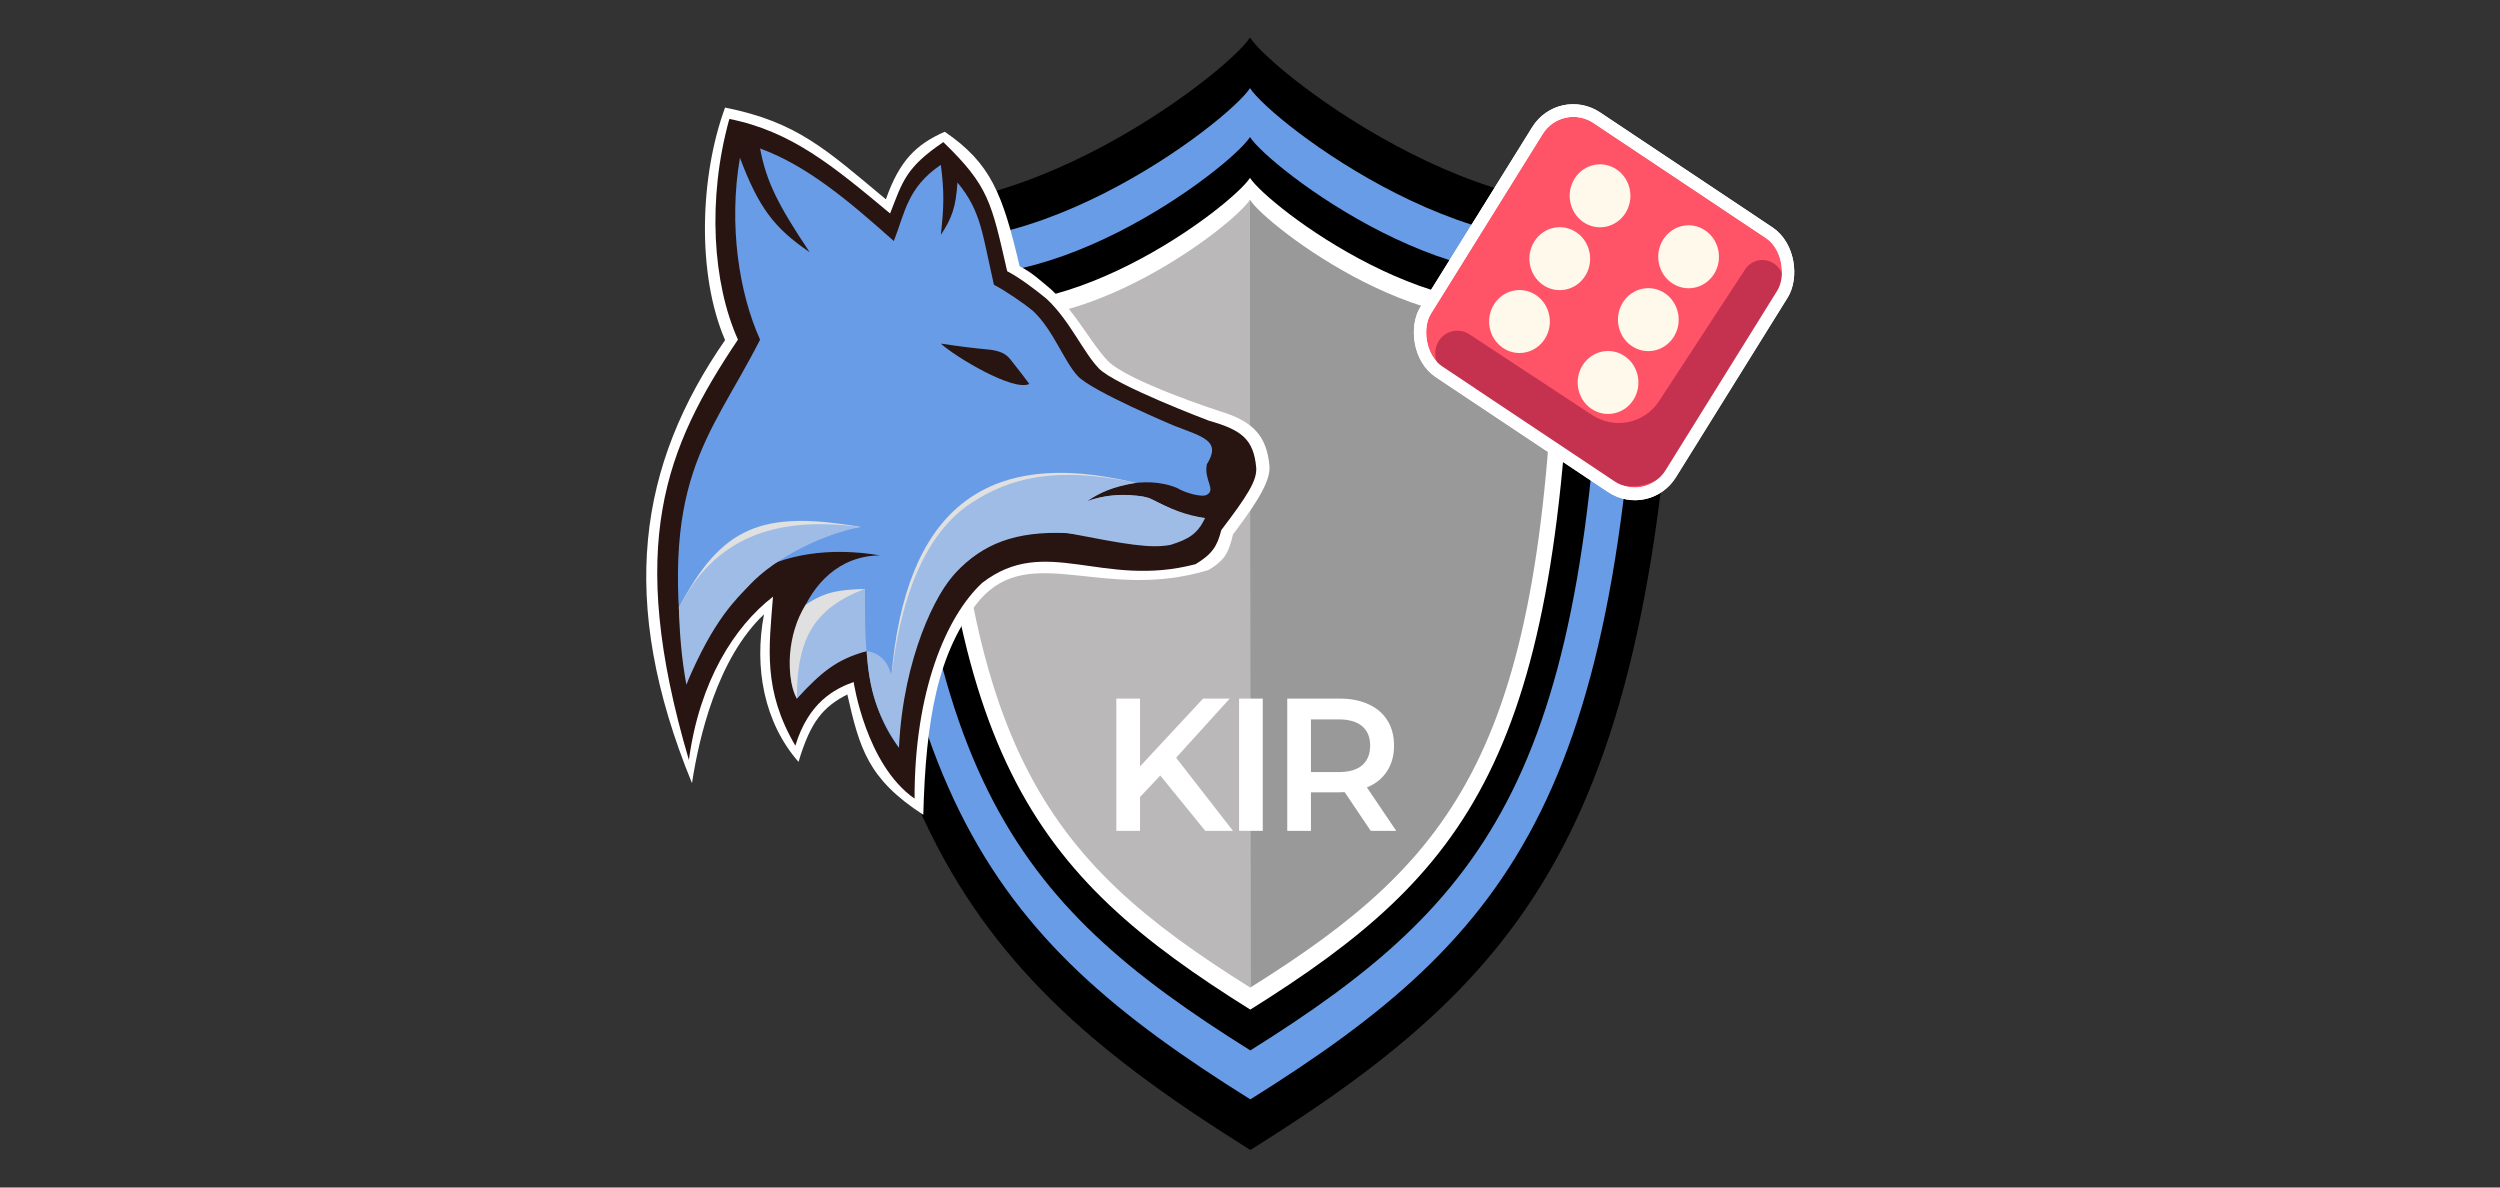
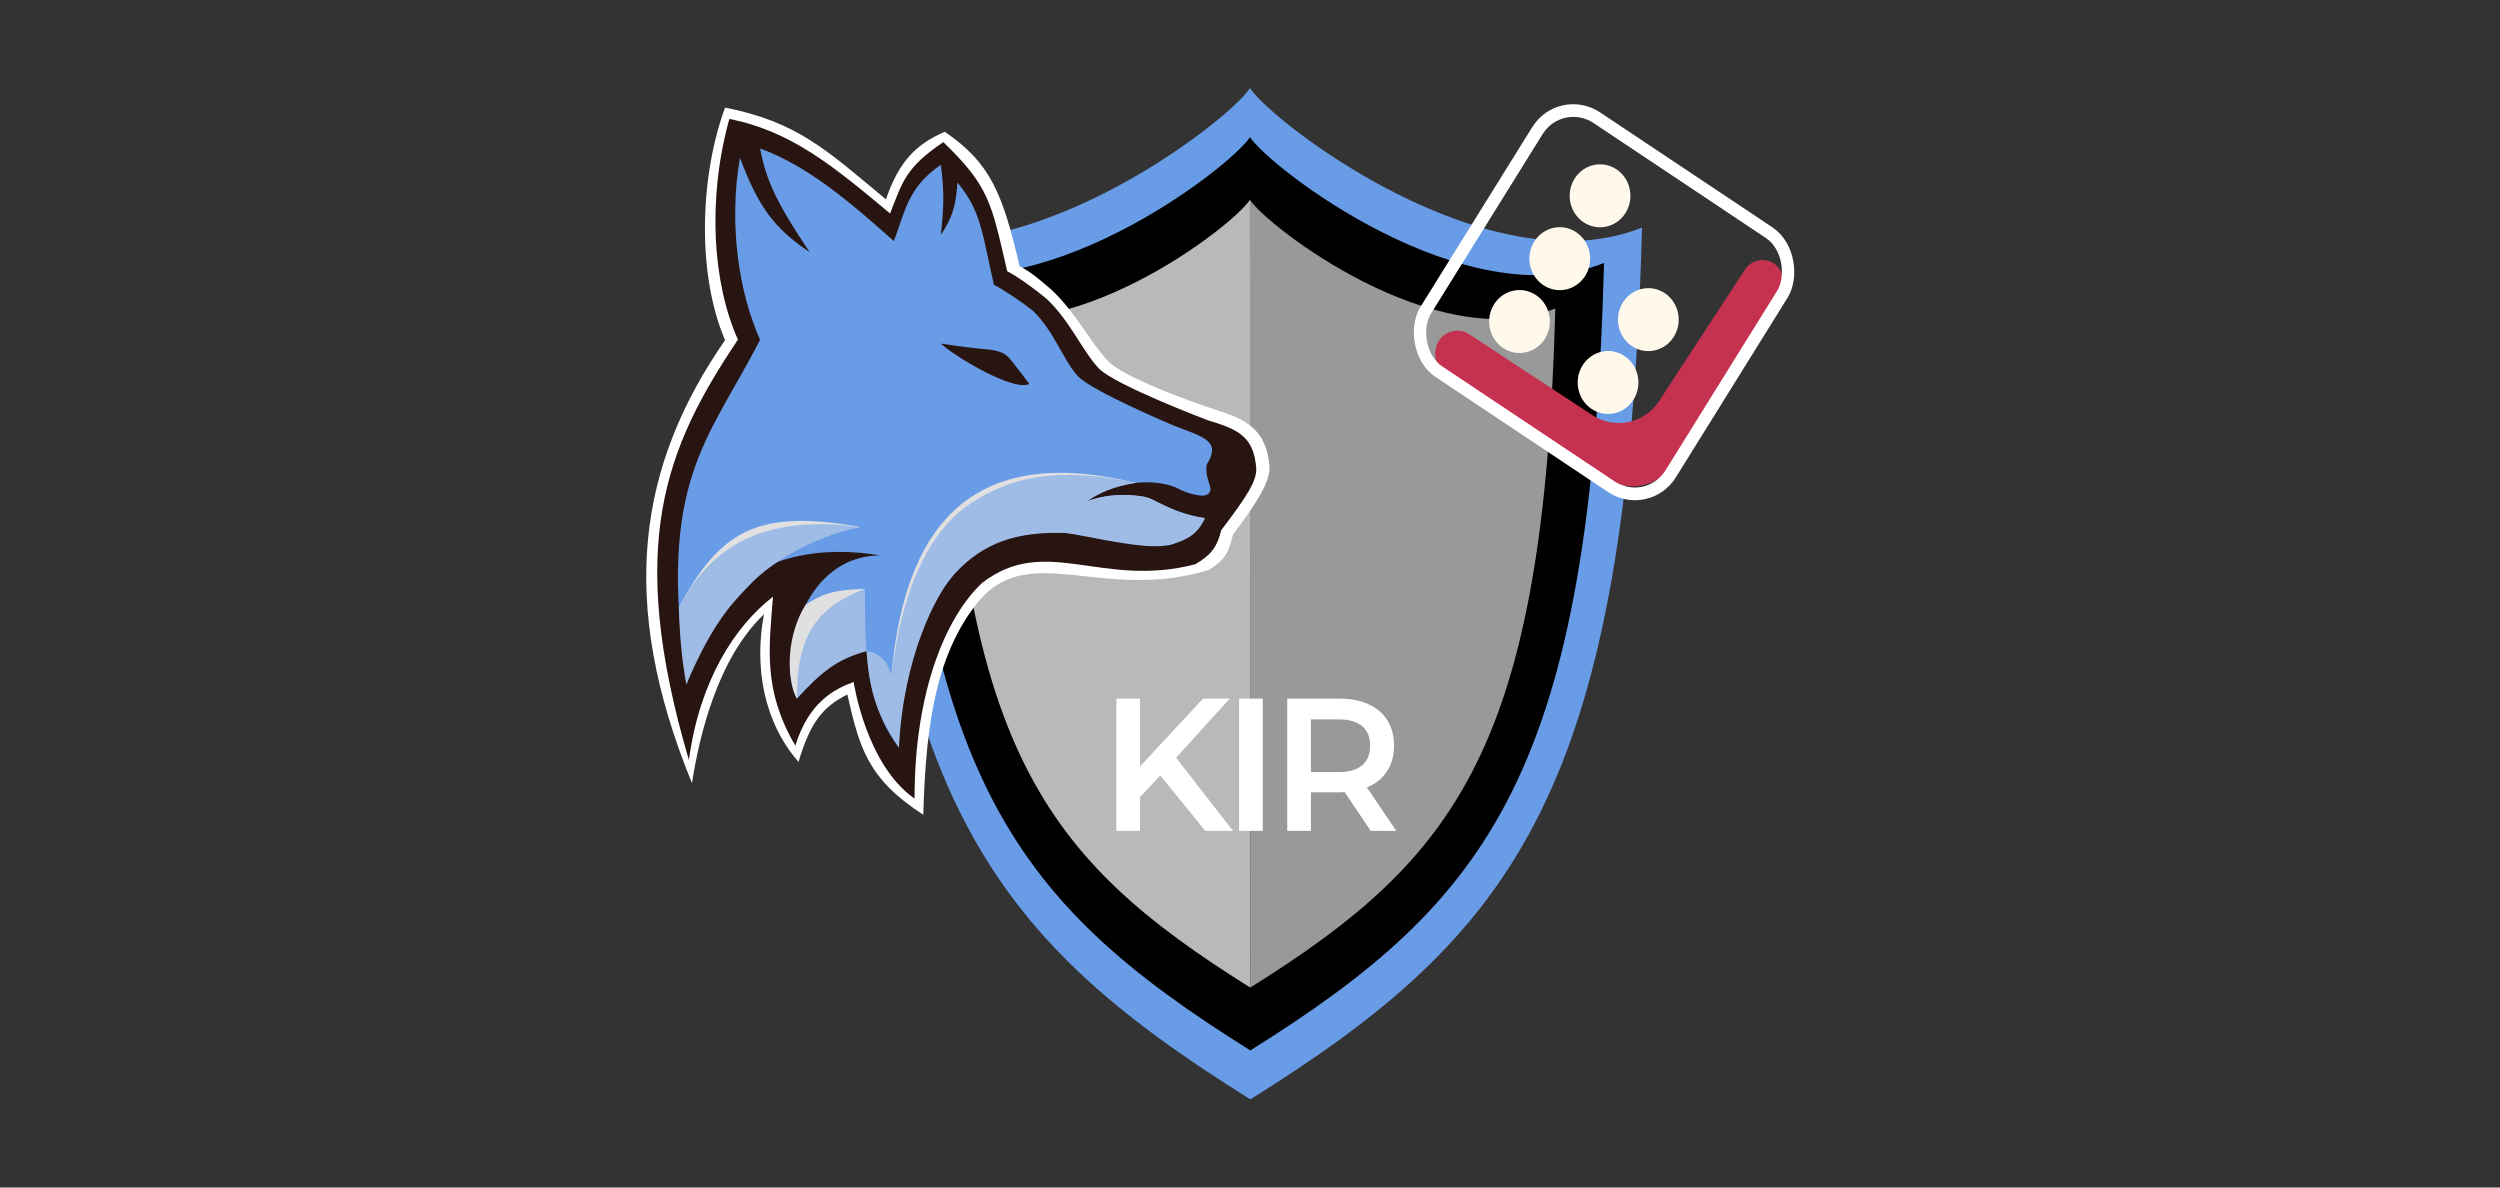
<svg xmlns="http://www.w3.org/2000/svg" width="200" height="95" viewBox="0 0 200 95" fill="none">
  <rect x="0" y="0" width="200" height="95" fill="#333333" stroke="none" />
-   <path d="M134.5 15.268C133.183 64.792 123.484 77.329 100.03 92C76.577 77.329 66.817 64.793 65.5 15.268C79.043 20.709 98.127 5.93 100.001 3C101.874 5.93 120.956 20.709 134.5 15.268Z" fill="black" />
  <path d="M131.36 18.201C130.163 63.218 121.346 74.614 100.027 87.95C78.708 74.614 69.837 63.219 68.64 18.201C80.951 23.147 98.297 9.713 100 7.05C101.704 9.713 119.049 23.147 131.36 18.201Z" fill="#699CE6" />
  <path d="M128.323 21.038C127.242 61.696 119.279 71.988 100.025 84.033C80.77 71.988 72.758 61.697 71.676 21.038C82.795 25.506 98.462 13.372 100 10.967C101.539 13.372 117.205 25.505 128.323 21.038Z" fill="black" />
-   <path d="M125.793 23.402C124.808 60.428 117.557 69.8 100.023 80.769C82.488 69.8 75.192 60.428 74.207 23.402C84.332 27.471 98.6 16.421 100 14.231C101.401 16.421 115.668 27.47 125.793 23.402Z" fill="white" />
  <path d="M124.426 24.68C123.493 59.743 116.626 68.619 100.021 79.006L99.992 15.982C101.319 18.057 114.837 28.532 124.426 24.68Z" fill="#999999" />
  <path d="M75.617 24.679C76.549 59.743 83.416 68.618 100.021 79.006L99.997 15.982C98.67 18.057 85.206 28.532 75.617 24.679Z" fill="#BAB8B9" />
  <path d="M98.64 42.752C98.291 44.141 98.084 44.752 96.695 45.595C88.314 48.171 82.491 43.325 78.391 47.981C74.987 52.064 74.06 57.644 73.864 65.183C69.408 62.3 68.766 59.843 67.786 55.554C65.897 56.536 64.863 57.644 63.882 60.952C61.12 57.792 60.309 53.395 61.12 49.145C57.358 52.711 55.911 59.05 55.359 62.653C49.342 47.981 51.106 37.17 58.006 27.208C55.728 21.919 55.993 14.072 58.006 8.606C63.773 9.76 66.065 11.943 70.87 15.946C71.969 12.826 73.297 11.553 75.578 10.539C79.262 13.059 80.207 15.48 81.568 21.295C82.62 21.84 83.221 22.438 84.085 23.149C86.049 24.971 87.259 27.43 88.611 28.856C90.163 30.492 97.606 32.904 97.606 32.904C100.242 33.694 101.337 34.874 101.558 37.275C101.634 38.356 100.845 39.855 98.64 42.752Z" fill="white" />
  <path d="M97.705 42.405C97.374 43.719 96.96 44.336 95.646 45.134C88.154 47.102 83.652 42.711 78.574 46.629C75.679 49.333 73.151 55.316 73.165 63.89C69.266 61.169 68.291 54.558 68.291 54.558C66.742 55.12 64.689 56.192 63.628 59.653C61.022 55.216 61.518 51.825 61.84 47.736C58.742 50.13 55.963 54.5 55.112 60.8C50.022 43.528 53.256 35.788 59.036 27.169C57.016 22.679 56.563 15.935 58.348 9.515C63.322 10.507 66.648 13.279 71.18 17.055L71.208 17.078C72.222 14.479 72.47 13.4 75.465 11.369C79.11 14.89 79.309 16.174 80.574 21.696C81.569 22.211 82.895 23.221 83.713 23.894C85.572 25.618 86.617 28.115 87.897 29.464C89.177 30.813 96.73 33.662 96.73 33.662C99.341 34.4 100.289 35.143 100.498 37.415C100.57 38.438 99.791 39.663 97.705 42.405Z" fill="#281411" />
  <path d="M96.307 41.462C96.013 42.633 93.801 43.445 93.635 43.472C89.13 44.217 83.505 40.486 77.962 44.43C75.157 46.426 71.914 51.93 71.914 59.806C69.358 56.534 69.358 52.072 69.358 52.072C68.092 52.284 66.387 52.766 63.749 55.893C62.264 53.557 63.762 44.509 70.404 44.43C62.299 43.072 55.684 46.697 54.953 54.758C52.529 38.387 56.682 35.278 60.806 27.176C59.127 23.444 58.272 18.015 59.194 12.619C60.701 16.622 61.939 18.248 64.772 20.174C62.206 16.337 61.308 14.518 60.806 11.879C64.595 13.254 68.004 16.162 71.506 19.284C72.409 16.968 72.599 14.996 75.267 13.185C75.553 15.373 75.51 16.602 75.267 18.79C76.144 17.467 76.469 16.582 76.596 14.6C78.507 16.907 78.568 18.655 79.514 22.782C80.401 23.241 81.894 24.258 82.623 24.858C84.279 26.394 85.103 28.904 86.243 30.106C87.384 31.308 93.915 34.052 93.915 34.052C96.309 34.979 97.72 35.27 96.545 37.149C96.307 38.446 97.306 39.158 96.545 39.586C96.144 39.811 94.797 39.427 94.16 39.036C91.522 37.944 88.304 39.036 86.966 40.09C88.464 39.621 89.322 39.533 90.865 39.669C92.527 39.669 93.251 41.02 96.307 41.462Z" fill="#699CE6" />
  <path d="M71.31 54.095C72.421 41.095 78.533 35.631 90.866 38.631L81.196 38.934L74.93 46.053L71.31 54.095Z" fill="#E0E0E0" />
  <path d="M64.443 48.392C62.978 50.718 62.83 54.076 63.752 55.888C64.328 51.707 65.388 49.014 69.191 47.112C67.113 47.187 65.999 47.325 64.443 48.392Z" fill="#E0E0E0" />
  <path d="M77.688 40.251C80.719 38.258 84.411 37.244 90.871 38.626C88.984 38.958 88.096 39.361 86.965 40.097C88.764 39.418 90.871 39.521 91.939 39.841C93.73 40.76 94.762 41.183 96.409 41.445C95.789 42.732 95.088 43.136 93.643 43.59C92.015 43.9 90.053 43.54 85.406 42.642C81.206 42.483 78.679 43.488 76.462 45.789C74.903 47.407 72.266 52.575 71.916 59.809C70.096 57.049 69.584 55.343 69.317 52.094C66.932 52.758 65.751 53.727 63.752 55.883C63.74 50.999 65.186 48.641 69.2 47.102C69.2 50.104 69.2 50.351 69.317 52.094C70.199 52.182 71.022 52.776 71.313 54.079C72.228 46.432 74.657 42.243 77.688 40.251Z" fill="#9FBCE6" />
-   <path d="M79.284 27.985C77.787 27.841 76.907 27.732 75.265 27.488C76.409 28.537 81.064 31.341 82.345 30.717C81.894 30.11 81.606 29.728 80.987 28.951C80.574 28.393 80.258 28.141 79.284 27.985Z" fill="#281411" />
+   <path d="M79.284 27.985C77.787 27.841 76.907 27.732 75.265 27.488C76.409 28.537 81.064 31.341 82.345 30.717C81.894 30.11 81.606 29.728 80.987 28.951C80.574 28.393 80.258 28.141 79.284 27.985" fill="#281411" />
  <path d="M54.31 48.612C57.717 42.136 60.934 40.795 68.809 42.151C65.057 42.661 63.073 43.23 60.017 45.348L54.31 48.612Z" fill="#E0E0E0" />
  <path d="M68.857 42.162C65.914 42.703 62.039 44.572 59.931 46.839C58.944 47.9 57.121 49.477 54.907 54.764C54.524 52.655 54.377 50.813 54.307 48.614C57.119 43.143 61.803 41.222 68.857 42.162Z" fill="#9FBCE6" />
  <path d="M92.82 62.039L91.202 63.762V66.467H89.307V55.888H91.202V61.313L96.246 55.888H98.375L94.089 60.618L98.637 66.467H96.421L92.82 62.039Z" fill="white" />
  <path d="M99.126 55.888H101.021V66.467H99.126V55.888Z" fill="white" />
  <path d="M109.657 66.467L107.572 63.369C107.485 63.379 107.353 63.384 107.178 63.384H104.875V66.467H102.98V55.888H107.178C108.063 55.888 108.831 56.039 109.482 56.342C110.143 56.644 110.648 57.077 110.998 57.641C111.348 58.205 111.523 58.875 111.523 59.651C111.523 60.447 111.333 61.132 110.954 61.706C110.585 62.281 110.05 62.709 109.351 62.991L111.698 66.467H109.657ZM109.613 59.651C109.613 58.976 109.399 58.457 108.972 58.095C108.544 57.732 107.917 57.551 107.091 57.551H104.875V61.767H107.091C107.917 61.767 108.544 61.586 108.972 61.223C109.399 60.85 109.613 60.326 109.613 59.651Z" fill="white" />
-   <rect x="0.152" y="0.702" width="23.562" height="23.93" rx="3.5" transform="matrix(0.832 0.555 -0.528 0.849 125.085 6.8)" fill="#FF5368" stroke="white" />
  <path d="M127.365 33.197C129.172 34.384 131.548 33.89 132.73 32.081L139.604 21.558C139.847 21.186 140.223 20.927 140.652 20.837C142.124 20.529 143.247 22.214 142.432 23.507L133.862 37.093C132.695 38.943 130.289 39.463 128.461 38.261L115.66 29.843C114.31 28.955 114.654 26.844 116.204 26.497C116.666 26.393 117.151 26.484 117.552 26.748L127.365 33.197Z" fill="#C5324F" />
  <rect x="0.152" y="0.702" width="23.562" height="23.93" rx="3.5" transform="matrix(0.832 0.555 -0.528 0.849 125.085 6.8)" stroke="white" />
-   <ellipse rx="2.457" ry="2.492" transform="matrix(0.824 0.567 -0.539 0.842 135.088 20.542)" fill="#FFF9EB" />
  <ellipse rx="2.457" ry="2.492" transform="matrix(0.824 0.567 -0.539 0.842 128.004 15.665)" fill="#FFF9EB" />
  <ellipse rx="2.457" ry="2.492" transform="matrix(0.824 0.567 -0.539 0.842 131.866 25.571)" fill="#FFF9EB" />
  <ellipse rx="2.457" ry="2.492" transform="matrix(0.824 0.567 -0.539 0.842 124.781 20.694)" fill="#FFF9EB" />
  <ellipse rx="2.457" ry="2.492" transform="matrix(0.824 0.567 -0.539 0.842 128.644 30.599)" fill="#FFF9EB" />
  <ellipse rx="2.457" ry="2.492" transform="matrix(0.824 0.567 -0.539 0.842 121.559 25.722)" fill="#FFF9EB" />
</svg>